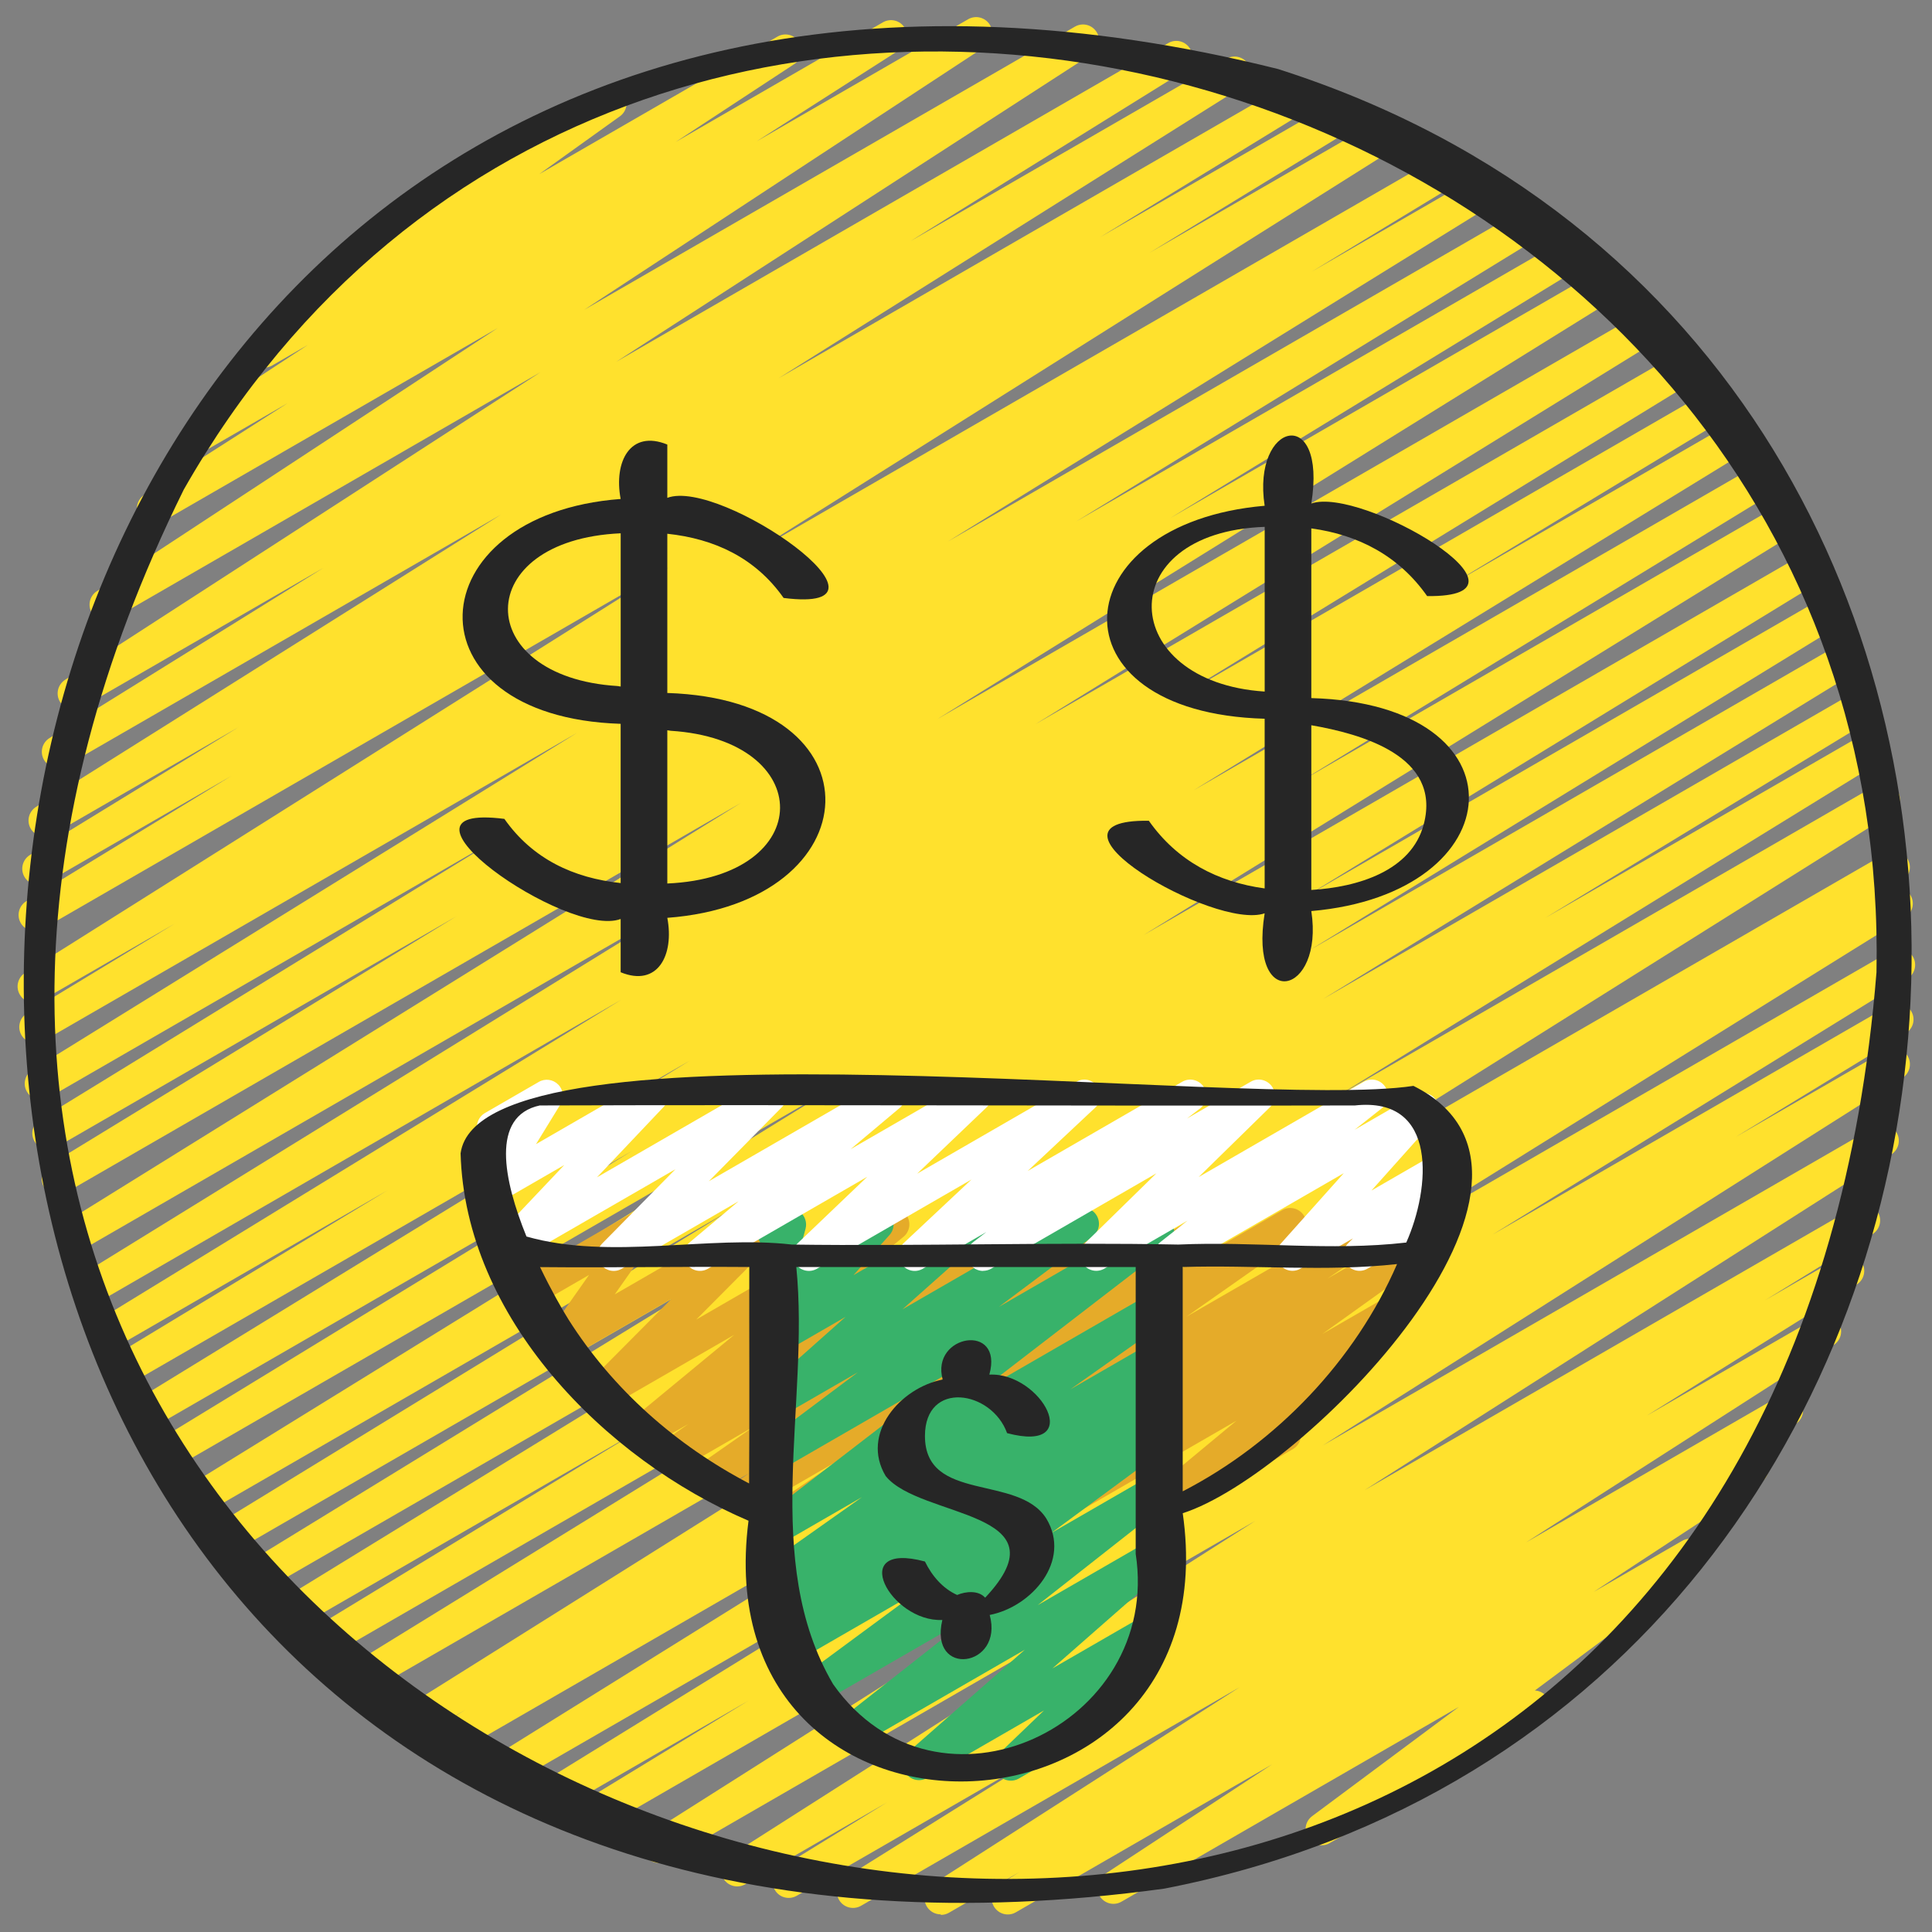
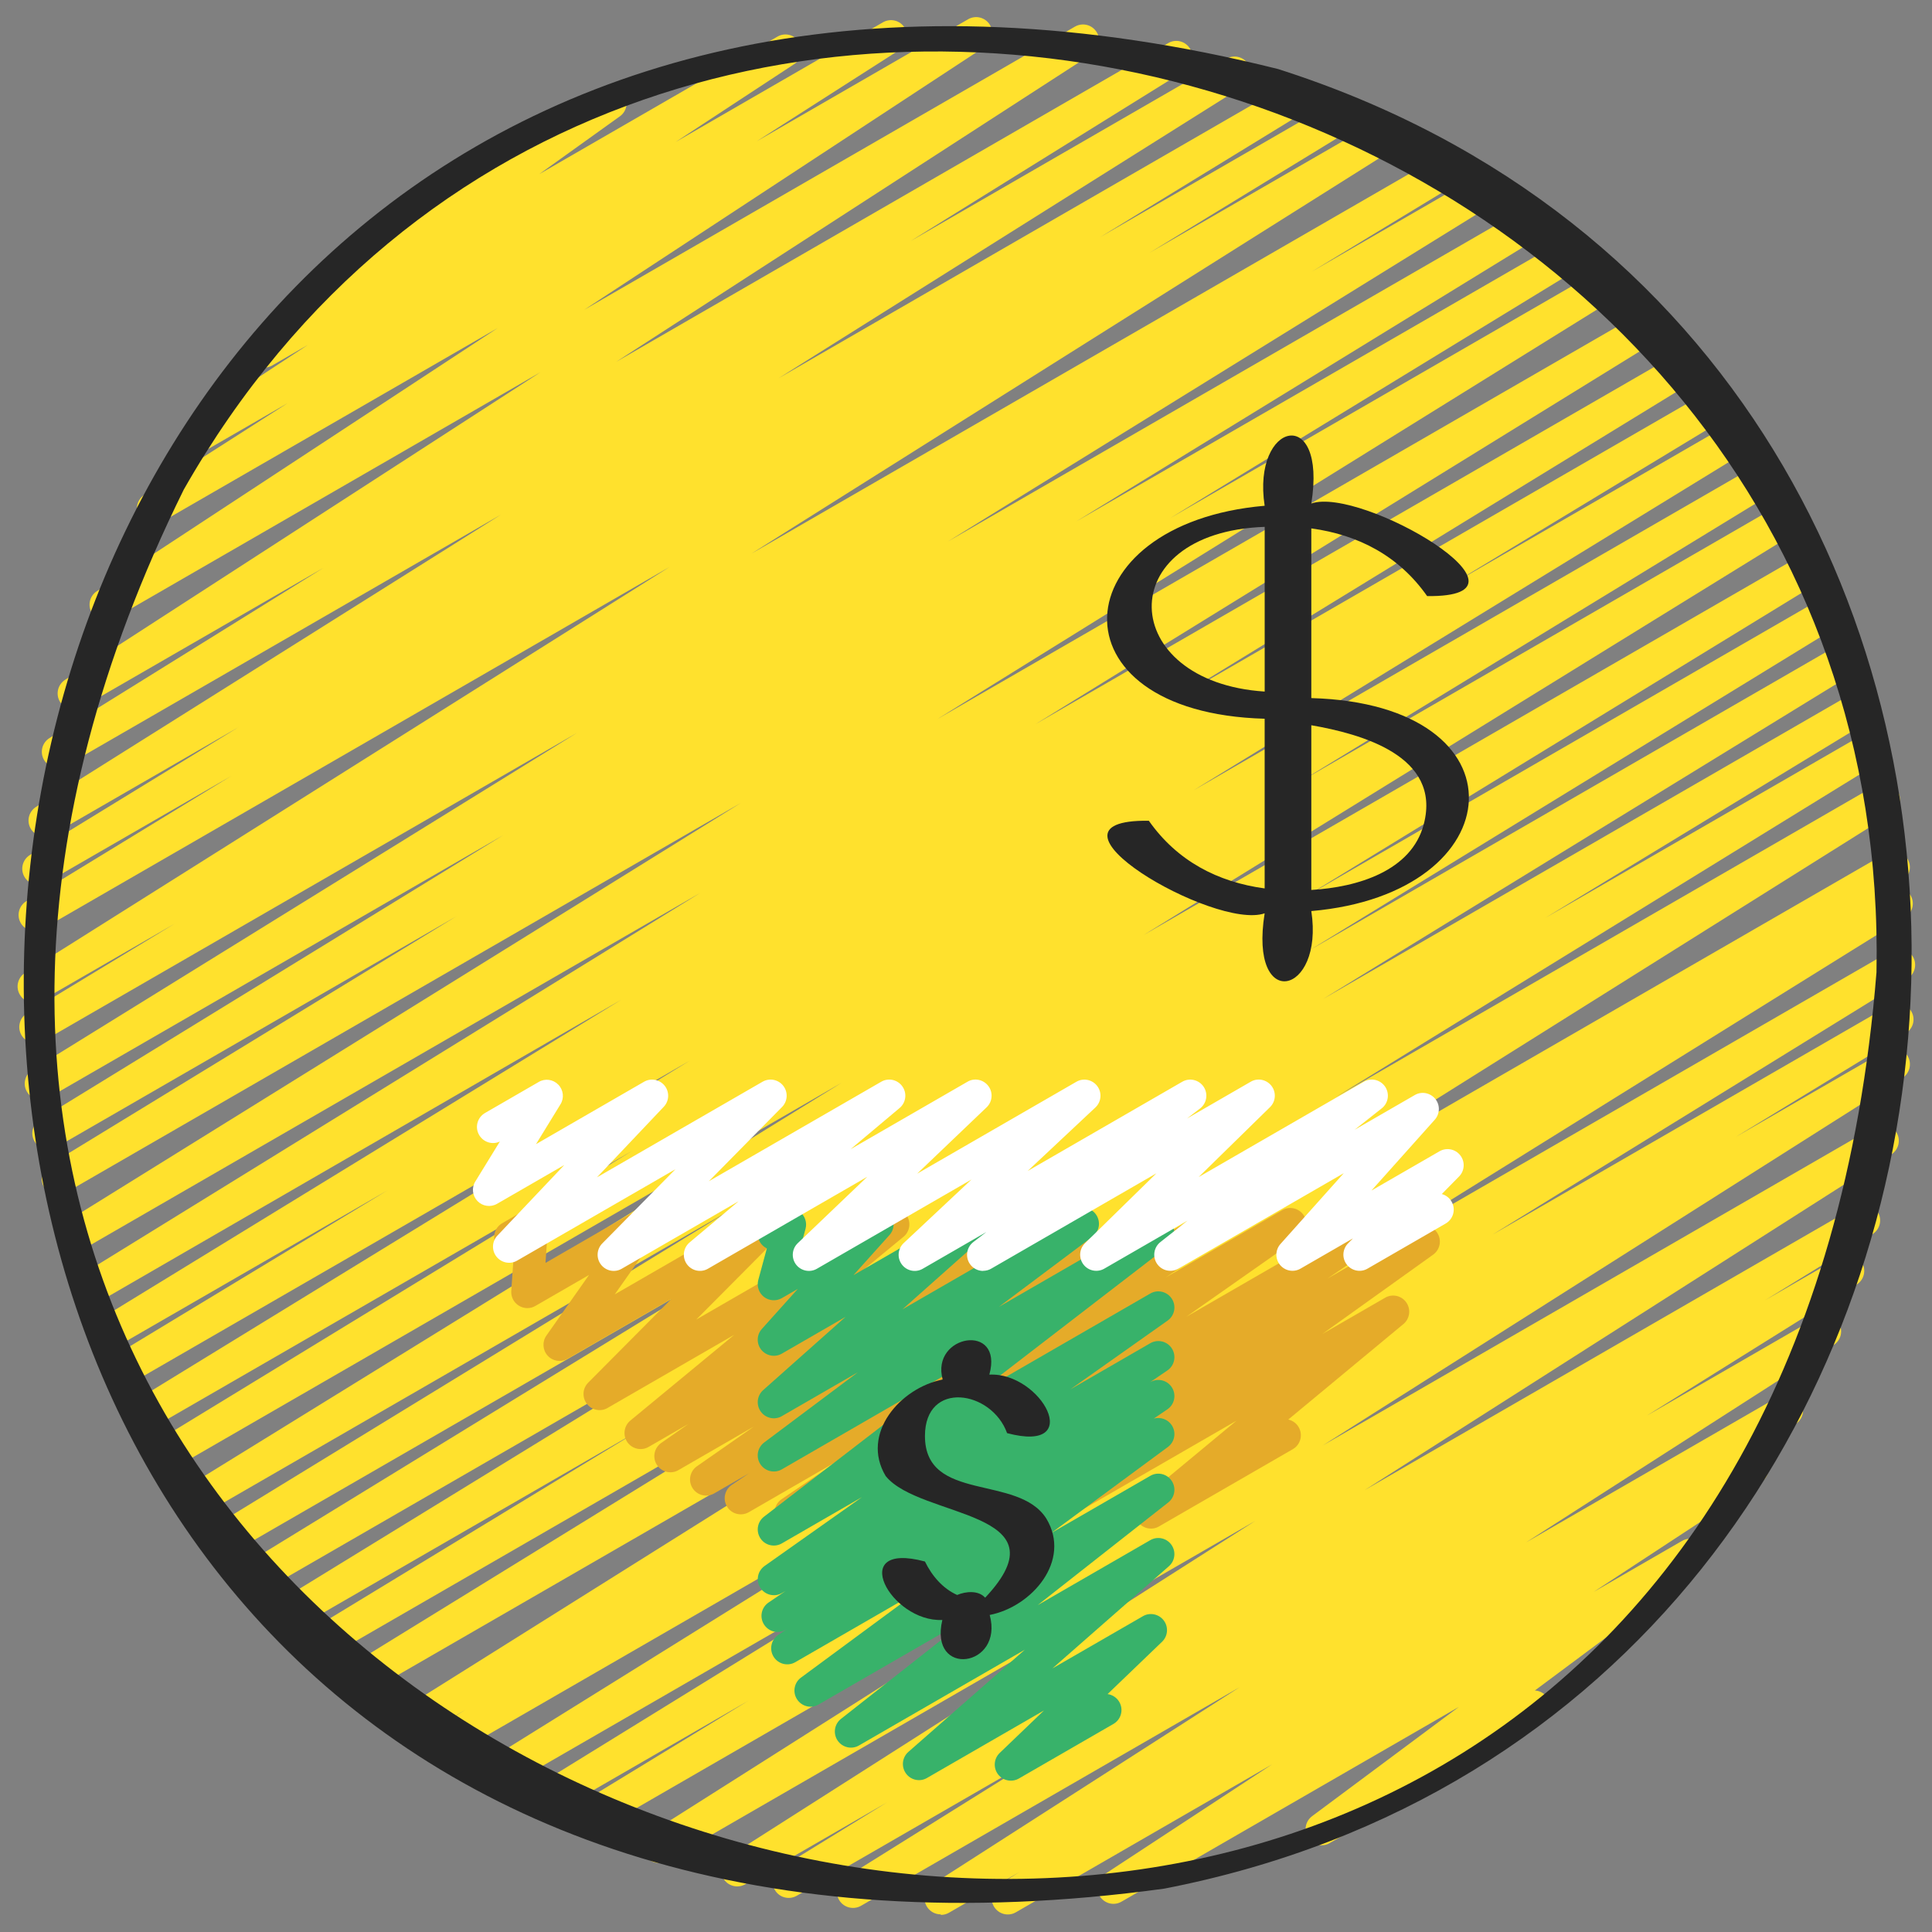
<svg xmlns="http://www.w3.org/2000/svg" id="Icons" viewBox="0 0 60 60">
  <rect x="0" y="0" width="60" height="60" fill="#808080" stroke="none" />
  <path d="m29.213 59.452c-.169 0-.333-.086-.427-.24-.142-.231-.072-.534.156-.681l9.561-6.136-11.762 6.79c-.237.137-.539.058-.679-.175-.141-.234-.067-.537.164-.682l6.518-4.071-7.999 4.617c-.238.137-.54.059-.68-.177-.14-.234-.065-.538.168-.682l3.31-2.038-4.398 2.539c-.235.138-.535.06-.678-.173-.141-.232-.07-.535.159-.682l16.359-10.429-18.277 10.553c-.236.138-.536.06-.678-.174-.141-.232-.069-.535.16-.681l18.009-11.42-19.725 11.388c-.238.137-.541.058-.68-.178-.14-.235-.064-.539.169-.682l5.291-3.228-6.042 3.488c-.238.138-.54.059-.68-.177-.14-.234-.065-.538.167-.682l12.877-7.944-13.851 7.996c-.238.137-.539.058-.679-.176-.141-.233-.067-.537.165-.682l17.655-10.984-18.766 10.834c-.238.137-.54.058-.681-.179-.14-.236-.062-.54.172-.682l.889-.536-1.297.748c-.236.139-.537.06-.679-.175-.141-.233-.068-.536.163-.682l22.593-14.18-23.753 13.714c-.237.138-.539.059-.68-.177-.14-.234-.065-.538.168-.682l16.943-10.436-17.654 10.192c-.239.138-.541.057-.68-.178-.14-.235-.064-.54.17-.682l10.077-6.127-10.498 6.061c-.237.138-.539.059-.68-.177-.14-.235-.065-.539.168-.682l16.532-10.147-17.068 9.854c-.238.138-.54.059-.68-.177s-.064-.539.168-.683l16.401-10.055-16.856 9.732c-.238.137-.54.059-.68-.177s-.064-.539.169-.683l15.894-9.729-16.264 9.39c-.238.137-.54.059-.68-.177-.14-.234-.065-.538.167-.682l20.196-12.464-20.616 11.903c-.238.137-.541.058-.68-.178-.14-.235-.064-.539.169-.682l14.63-8.932-14.831 8.562c-.238.138-.54.059-.68-.177s-.064-.539.168-.682l17.128-10.503-17.316 9.997c-.239.138-.541.058-.681-.178s-.062-.541.172-.683l8.432-5.105-8.422 4.861c-.237.137-.539.059-.68-.177-.14-.235-.064-.539.169-.683l16.197-9.923-16.243 9.394c-.238.137-.54.059-.68-.177-.14-.234-.065-.538.167-.682l19.204-11.85-19.226 11.102c-.237.138-.539.059-.679-.176-.141-.234-.067-.538.165-.682l21-13.037-20.961 12.102c-.238.138-.541.058-.68-.178-.14-.234-.064-.539.169-.682l12.637-7.721-12.418 7.169c-.237.137-.539.059-.68-.177-.14-.235-.065-.539.168-.682l14.387-8.831-14.111 8.148c-.238.137-.54.058-.679-.176-.141-.234-.066-.538.166-.682l16.921-10.471-16.577 9.572c-.239.138-.541.057-.681-.178-.14-.236-.062-.54.171-.683l4.591-2.784-4.134 2.386c-.236.138-.537.061-.678-.175-.141-.232-.069-.536.161-.681l20.021-12.609-19.473 11.244c-.238.138-.541.058-.68-.178-.14-.234-.064-.539.169-.682l6.369-3.891-5.744 3.315c-.238.137-.54.059-.68-.177s-.064-.539.169-.683l6.485-3.973-5.779 3.336c-.235.138-.537.061-.679-.175-.141-.233-.068-.536.163-.681l14.44-9.078-13.511 7.8c-.238.137-.539.058-.679-.176-.141-.234-.067-.537.165-.682l8.507-5.286-7.502 4.331c-.236.136-.534.061-.677-.172-.142-.231-.072-.533.155-.681l14.77-9.557-13.257 7.654c-.236.137-.533.059-.676-.17-.142-.23-.075-.532.151-.681l12.453-8.175-10.458 6.037c-.236.138-.535.06-.677-.173s-.071-.534.157-.681l4.452-2.849-2.533 1.462c-.235.137-.533.06-.676-.17-.142-.23-.075-.532.151-.681l3.688-2.421-1.107.639c-.229.134-.526.062-.67-.162-.145-.224-.088-.521.129-.677l4.243-3.043c-.091-.041-.17-.11-.224-.204-.139-.239-.057-.545.183-.683l6.592-3.806c.229-.135.525-.063.67.162.145.224.088.521-.129.677l-2.502 1.794 7.395-4.269c.235-.137.533-.06.676.17.142.23.075.532-.151.681l-3.688 2.422 6.44-3.718c.237-.136.536-.059.677.173.142.232.071.534-.157.681l-4.441 2.842 6.565-3.79c.235-.136.533-.06.676.17.142.23.075.532-.151.681l-12.447 8.172 15.24-8.794c.235-.136.534-.061.677.172.142.231.072.533-.155.681l-14.774 9.56 17.15-9.903c.237-.138.537-.059.679.176.141.234.067.537-.165.682l-8.518 5.293 9.812-5.665c.237-.136.538-.06.679.175.141.233.068.536-.163.681l-14.431 9.071 15.978-9.224c.236-.139.538-.06.68.177.14.235.064.539-.169.683l-6.5 3.981 7.38-4.26c.237-.138.54-.059.68.178.14.234.064.539-.169.682l-6.354 3.883 7.143-4.124c.237-.137.538-.06.678.175.141.232.069.536-.161.681l-20.026 12.612 21.46-12.39c.238-.139.54-.058.681.178.14.236.062.54-.171.683l-4.563 2.769 5.111-2.951c.237-.139.539-.06.679.176.141.234.066.538-.166.682l-16.931 10.477 17.852-10.307c.236-.138.538-.06.68.177.14.235.065.539-.168.682l-14.375 8.824 15.076-8.704c.236-.138.54-.059.68.177s.064.54-.169.683l-12.668 7.74 13.231-7.639c.237-.138.537-.059.679.176.141.234.067.538-.165.682l-20.976 13.022 21.771-12.57c.237-.138.539-.06.68.177.14.234.065.538-.167.682l-19.241 11.871 19.855-11.462c.236-.139.538-.06.68.177.14.235.064.539-.169.683l-16.176 9.91 16.604-9.586c.236-.139.54-.058.681.178.14.236.062.541-.172.683l-8.438 5.11 8.634-4.984c.236-.139.538-.06.68.177.14.235.064.539-.168.682l-17.115 10.495 17.439-10.068c.236-.138.54-.059.68.178.14.235.064.539-.169.682l-14.618 8.925 14.818-8.556c.236-.139.538-.06.68.177.14.234.065.538-.167.682l-20.2 12.466 20.453-11.809c.236-.139.538-.06.68.177.14.235.064.539-.169.683l-15.896 9.73 15.984-9.229c.237-.139.539-.06.68.177.14.235.064.539-.168.683l-16.396 10.051 16.424-9.482c.236-.139.538-.06.68.177.14.235.065.539-.168.682l-16.531 10.146 16.492-9.521c.238-.139.54-.059.68.178.14.235.064.54-.17.682l-10.102 6.143 9.929-5.732c.236-.139.538-.06.68.177.14.234.065.538-.168.682l-16.942 10.435 16.769-9.681c.236-.137.538-.06.679.175.141.233.068.536-.163.682l-22.59 14.178 22.383-12.923c.238-.139.54-.059.681.179.14.236.062.54-.172.682l-.894.54.477-.275c.236-.139.537-.06.679.176.141.233.067.537-.165.682l-17.655 10.984 17.213-9.938c.237-.139.539-.06.68.177.14.234.065.538-.167.682l-12.891 7.953 12.328-7.117c.237-.139.54-.059.68.178.14.235.064.539-.169.682l-5.283 3.222 4.66-2.689c.237-.136.538-.059.678.174.141.232.069.535-.16.681l-18.002 11.415 17.139-9.895c.237-.137.535-.059.678.173.141.232.07.535-.159.682l-16.359 10.428 15.26-8.81c.236-.139.538-.06.68.177.14.234.065.538-.168.682l-3.323 2.046 2.317-1.337c.236-.139.537-.059.679.175.141.234.067.537-.164.682l-6.52 4.073 5.288-3.053c.237-.137.536-.059.677.173.142.231.072.534-.156.681l-9.559 6.135 7.855-4.535c.237-.137.538-.059.679.175s.067.537-.163.682l-1.416.887c.187-.027.394.056.503.231.142.23.075.532-.151.681l-5.208 3.417 2.75-1.587c.229-.134.522-.062.668.158s.093.518-.119.676l-5.121 3.812c.163.009.318.098.405.249.139.239.057.545-.183.683l-6.592 3.806c-.228.135-.522.063-.668-.158s-.093-.518.119-.676l4.56-3.395-10.478 6.049c-.235.137-.533.06-.676-.17-.142-.23-.075-.532.151-.681l5.203-3.414-7.959 4.595c-.235.138-.538.059-.679-.175s-.067-.537.163-.682l.63-.395-2.192 1.266c-.079.046-.165.067-.25.067z" fill="#ffe12d" />
  <path d="m24.555 47.473c-.166 0-.329-.083-.424-.234-.143-.228-.08-.528.143-.68l1.828-1.24-2.846 1.643c-.234.135-.533.06-.674-.168-.143-.229-.079-.529.145-.68l.536-.36-1.083.625c-.232.135-.528.062-.672-.164s-.084-.525.136-.679l1.77-1.234-2.343 1.353c-.229.136-.529.062-.672-.164-.144-.226-.084-.524.136-.679l.843-.589-1.234.712c-.223.131-.512.065-.661-.147-.147-.214-.107-.505.093-.671l3.226-2.663-3.931 2.27c-.214.128-.493.072-.646-.128-.152-.198-.135-.479.042-.657l2.586-2.602-3.225 1.861c-.202.119-.46.079-.619-.096-.158-.173-.175-.433-.04-.625l1.324-1.882-1.666.962c-.159.094-.357.09-.515-.009-.157-.098-.247-.273-.234-.458l.082-1.182c-.205.048-.433-.042-.546-.236-.139-.239-.057-.545.182-.684l.675-.391c.162-.093.359-.09.516.009.157.098.247.273.234.458l-.08 1.157 2.816-1.626c.202-.118.46-.079.619.096.158.173.175.433.04.625l-1.324 1.882 4.512-2.604c.216-.126.493-.071.646.128.152.198.135.479-.042.657l-2.585 2.601 5.869-3.389c.223-.132.513-.065.661.147.147.214.107.505-.093.671l-3.228 2.664 6.036-3.484c.23-.136.528-.062.672.164s.084.524-.136.679l-.839.587 2.479-1.432c.23-.135.528-.062.672.164s.084.525-.136.679l-1.773 1.237 3.604-2.081c.233-.138.532-.061.674.168.143.229.079.529-.145.68l-.533.358 2.093-1.208c.233-.135.531-.062.674.167.143.228.08.528-.143.68l-1.829 1.241 3.618-2.089c.229-.135.527-.062.672.164.144.226.084.524-.135.678l-3.516 2.469 5.737-3.312c.234-.135.531-.062.674.167.143.228.08.528-.143.679l-1.887 1.282 2.744-1.584c.229-.136.525-.063.67.162.145.224.088.521-.129.677l-3.438 2.461 1.946-1.123c.224-.132.512-.067.66.147.148.213.109.504-.091.67l-3.575 2.965c.132.03.251.112.323.238.139.239.057.545-.183.683l-4.154 2.398c-.224.132-.512.067-.66-.147-.148-.213-.109-.504.091-.67l2.971-2.464-5.686 3.282c-.229.134-.527.062-.67-.162-.145-.224-.088-.521.129-.677l3.434-2.459-5.713 3.299c-.232.137-.53.062-.674-.167-.143-.228-.08-.528.143-.679l1.893-1.286-3.693 2.132c-.232.135-.526.062-.672-.164-.144-.226-.084-.524.135-.678l3.515-2.468-5.734 3.311c-.079.046-.165.067-.25.067z" fill="#e5ab29" />
  <path d="m31.392 55.3c-.152 0-.303-.07-.399-.199-.152-.202-.129-.486.053-.661l1.376-1.32-3.632 2.096c-.219.13-.507.069-.656-.142-.15-.209-.117-.497.076-.667l3.618-3.174-5.151 2.974c-.226.132-.516.065-.664-.152-.147-.217-.102-.511.104-.673l4.054-3.189-4.749 2.742c-.228.135-.521.064-.668-.159-.146-.222-.093-.519.121-.676l3.618-2.669-3.793 2.189c-.232.136-.53.062-.674-.167-.143-.228-.08-.528.143-.679l.263-.179-.033.019c-.232.137-.53.062-.674-.167-.143-.228-.08-.528.143-.679l.529-.359-.113.064c-.23.135-.527.062-.671-.163-.145-.225-.086-.523.133-.678l3.023-2.137-2.487 1.436c-.227.133-.52.065-.665-.154-.146-.219-.099-.514.11-.675l5.971-4.598-5.416 3.127c-.228.134-.521.063-.667-.157-.146-.221-.095-.517.117-.676l2.91-2.181-2.36 1.362c-.218.13-.505.068-.655-.14s-.119-.496.073-.667l2.559-2.275-1.977 1.141c-.212.124-.482.073-.639-.118-.154-.19-.147-.466.017-.648l1.116-1.243-.494.285c-.175.102-.396.086-.555-.036-.161-.124-.23-.332-.178-.527l.266-.981c-.088-.042-.164-.109-.216-.2-.139-.239-.057-.545.183-.683l.502-.29c.174-.103.396-.087.555.036.161.124.23.332.178.527l-.185.683 2.169-1.253c.211-.124.481-.074.639.117.154.191.147.467-.017.649l-1.118 1.245 3.497-2.019c.22-.128.506-.067.655.14.15.208.119.496-.073.667l-2.558 2.274 5.353-3.09c.227-.134.521-.064.667.157s.095.517-.117.676l-2.907 2.179 4.7-2.714c.226-.133.52-.065.665.154.146.219.099.514-.11.675l-5.974 4.6 5.419-3.128c.23-.135.527-.062.671.163.145.225.086.523-.133.678l-3.021 2.136 2.483-1.434c.234-.135.531-.062.674.167.143.228.08.528-.143.679l-.537.365.006-.003c.234-.135.531-.062.674.167.143.228.08.528-.143.679l-.421.286c.204-.057.436.019.558.207.146.222.093.519-.121.676l-3.615 2.667 3.068-1.771c.226-.134.516-.066.664.152.147.217.102.511-.104.673l-4.057 3.191 3.497-2.019c.221-.129.507-.068.656.142.15.209.117.497-.076.667l-3.618 3.174 2.809-1.621c.216-.128.498-.069.649.132.152.202.129.486-.053.661l-1.692 1.625c.147.021.284.106.364.245.139.239.057.545-.183.683l-2.935 1.694c-.078.046-.164.067-.25.067z" fill="#38b26a" />
  <path d="m30.533 39.47c-.161 0-.319-.078-.416-.222-.146-.22-.098-.515.111-.675l.404-.311-1.975 1.14c-.218.128-.499.07-.651-.135-.151-.204-.126-.489.06-.663l2.104-1.973-4.8 2.771c-.217.127-.498.069-.65-.133-.151-.202-.128-.486.055-.661l2.159-2.062-4.947 2.855c-.224.131-.511.066-.659-.146-.149-.213-.111-.503.088-.67l1.521-1.278-3.627 2.094c-.214.127-.491.073-.646-.127-.153-.198-.136-.479.039-.657l2.274-2.306-4.916 2.838c-.213.125-.488.073-.643-.123-.153-.194-.142-.473.029-.653l2.077-2.192-2.087 1.204c-.198.115-.449.08-.608-.084s-.188-.415-.067-.61l.762-1.24c-.231.11-.512.024-.644-.203-.139-.239-.057-.545.183-.683l1.668-.964c.197-.117.448-.081.608.084.159.164.188.415.067.61l-.76 1.238 3.354-1.937c.213-.125.488-.072.643.123.153.195.142.473-.029.653l-2.076 2.192 5.142-2.969c.216-.125.492-.072.646.127.153.198.136.479-.039.657l-2.274 2.306 5.353-3.09c.224-.131.511-.066.659.146.149.213.111.503-.088.67l-1.522 1.279 3.63-2.095c.216-.129.497-.07.65.133.151.202.128.486-.055.661l-2.158 2.061 4.945-2.854c.218-.128.499-.069.651.135.151.204.126.489-.06.663l-2.104 1.973 4.8-2.771c.227-.133.519-.064.666.154.146.22.098.515-.111.675l-.406.312 1.978-1.142c.215-.128.494-.071.648.13.152.201.132.483-.049.66l-2.216 2.17 5.128-2.96c.225-.133.516-.066.664.152.146.217.102.51-.104.673l-.845.667 1.868-1.078c.21-.125.482-.074.638.117.155.19.148.466-.015.648l-1.967 2.2 2.114-1.22c.215-.125.493-.072.646.127.153.197.137.478-.039.656l-.536.545c.123.033.234.114.303.233.139.239.057.545-.183.683l-2.425 1.4c-.215.127-.491.073-.646-.127-.153-.197-.137-.478.039-.656l.153-.156-1.628.939c-.212.124-.483.073-.638-.117s-.148-.466.015-.648l1.966-2.199-5.136 2.965c-.227.131-.517.065-.664-.152-.146-.217-.102-.51.104-.673l.846-.668-2.587 1.493c-.217.126-.496.07-.648-.13-.152-.201-.132-.483.049-.66l2.217-2.171-5.13 2.961c-.078.046-.165.067-.25.067z" fill="#fff" />
  <g fill="#262626">
    <path d="m39.689 2.143c-48.789-12.175-53.723 63.386-3.531 56.51 28.847-5.598 31.69-47.538 3.531-56.51zm18.587 28.051c-3.905 48.667-73.835 28.074-52.569-14.989 14.156-24.857 53.127-13.167 52.569 14.989z" />
-     <path d="m43.895 33.723c-5.12.78-28.985-2.367-29.591 2.096.141 5.087 4.453 9.49 8.942 11.409-1.43 11.095 15.036 10.569 13.485-.234 3.718-1.184 12.855-10.425 7.165-13.271zm-27.129.608c8.409-.028 16.88.019 25.311 0 2.607-.285 2.34 2.591 1.596 4.257-2.357.273-4.713-.045-7.081.063-3.872-.078-8.033.054-12 0-2.58-.3-5.634.495-8.242-.25-.712-1.753-1.122-3.743.416-4.071zm.887 6.643c-.193-.305-.536-.906-.881-1.623 2.18.021 4.324-.019 6.498-.003-.005 2.241.01 4.481-.006 6.722-2.268-1.188-4.231-2.917-5.611-5.095zm17.617 7.28c.824 5.345-6.161 8.627-9.395 4.053-2.257-3.839-.721-8.7-1.145-12.959h10.54zm1.46-1.939v-6.967c2.217-.068 4.453.152 6.657-.091-1.297 2.991-3.748 5.559-6.657 7.058z" />
-     <path d="m15.663 25.431c-4.089-.518 1.947 3.732 3.612 3.109v1.654c1.152.471 1.669-.534 1.449-1.69 6.352-.476 6.735-6.768 0-6.983v-4.945c1.459.156 2.732.742 3.612 1.994 4.09.519-1.948-3.732-3.612-3.109v-1.655c-1.152-.471-1.669.534-1.449 1.69-6.352.475-6.735 6.768 0 6.983v4.945c-1.459-.156-2.732-.742-3.612-1.994zm3.509-4.126c-4.538-.285-4.555-4.535.104-4.743v4.759c-.034-.005-.07-.01-.104-.016zm1.656 1.39c4.538.285 4.555 4.536-.104 4.743v-4.759c.034.005.07.01.104.016z" />
    <path d="m28.725 44.594c.003-1.741 2.071-1.419 2.551-.087 2.446.651 1.066-1.896-.551-1.817.453-1.633-1.833-1.244-1.449.153-1.311.253-2.561 1.68-1.77 2.997 1.063 1.323 5.651 1.054 3.089 3.778-.207-.234-.602-.199-.87-.085-.442-.198-.781-.588-1-1.039-2.439-.652-1.074 1.886.54 1.816-.424 1.808 1.918 1.473 1.471-.156 1.307-.255 2.548-1.682 1.759-2.993-.874-1.386-3.77-.486-3.77-2.567z" />
    <path d="m40.724 21.68v-5.27c1.46.199 2.718.852 3.597 2.102 3.859.048-2.043-3.414-3.597-2.875.497-3.09-1.85-2.547-1.449.07-6.295.546-6.751 6.425 0 6.614v5.27c-1.46-.199-2.718-.852-3.597-2.102-3.859-.048 2.043 3.414 3.597 2.875-.497 3.09 1.85 2.547 1.449-.07 6.295-.546 6.751-6.425 0-6.614zm-1.45-.203c-4.574-.298-4.777-4.944.002-5.115v5.115s-.001 0-.002 0zm4.945 4.111c-.378 1.465-2.059 1.964-3.495 2.05v-5.115c1.54.268 4.042.947 3.495 3.065z" />
  </g>
</svg>